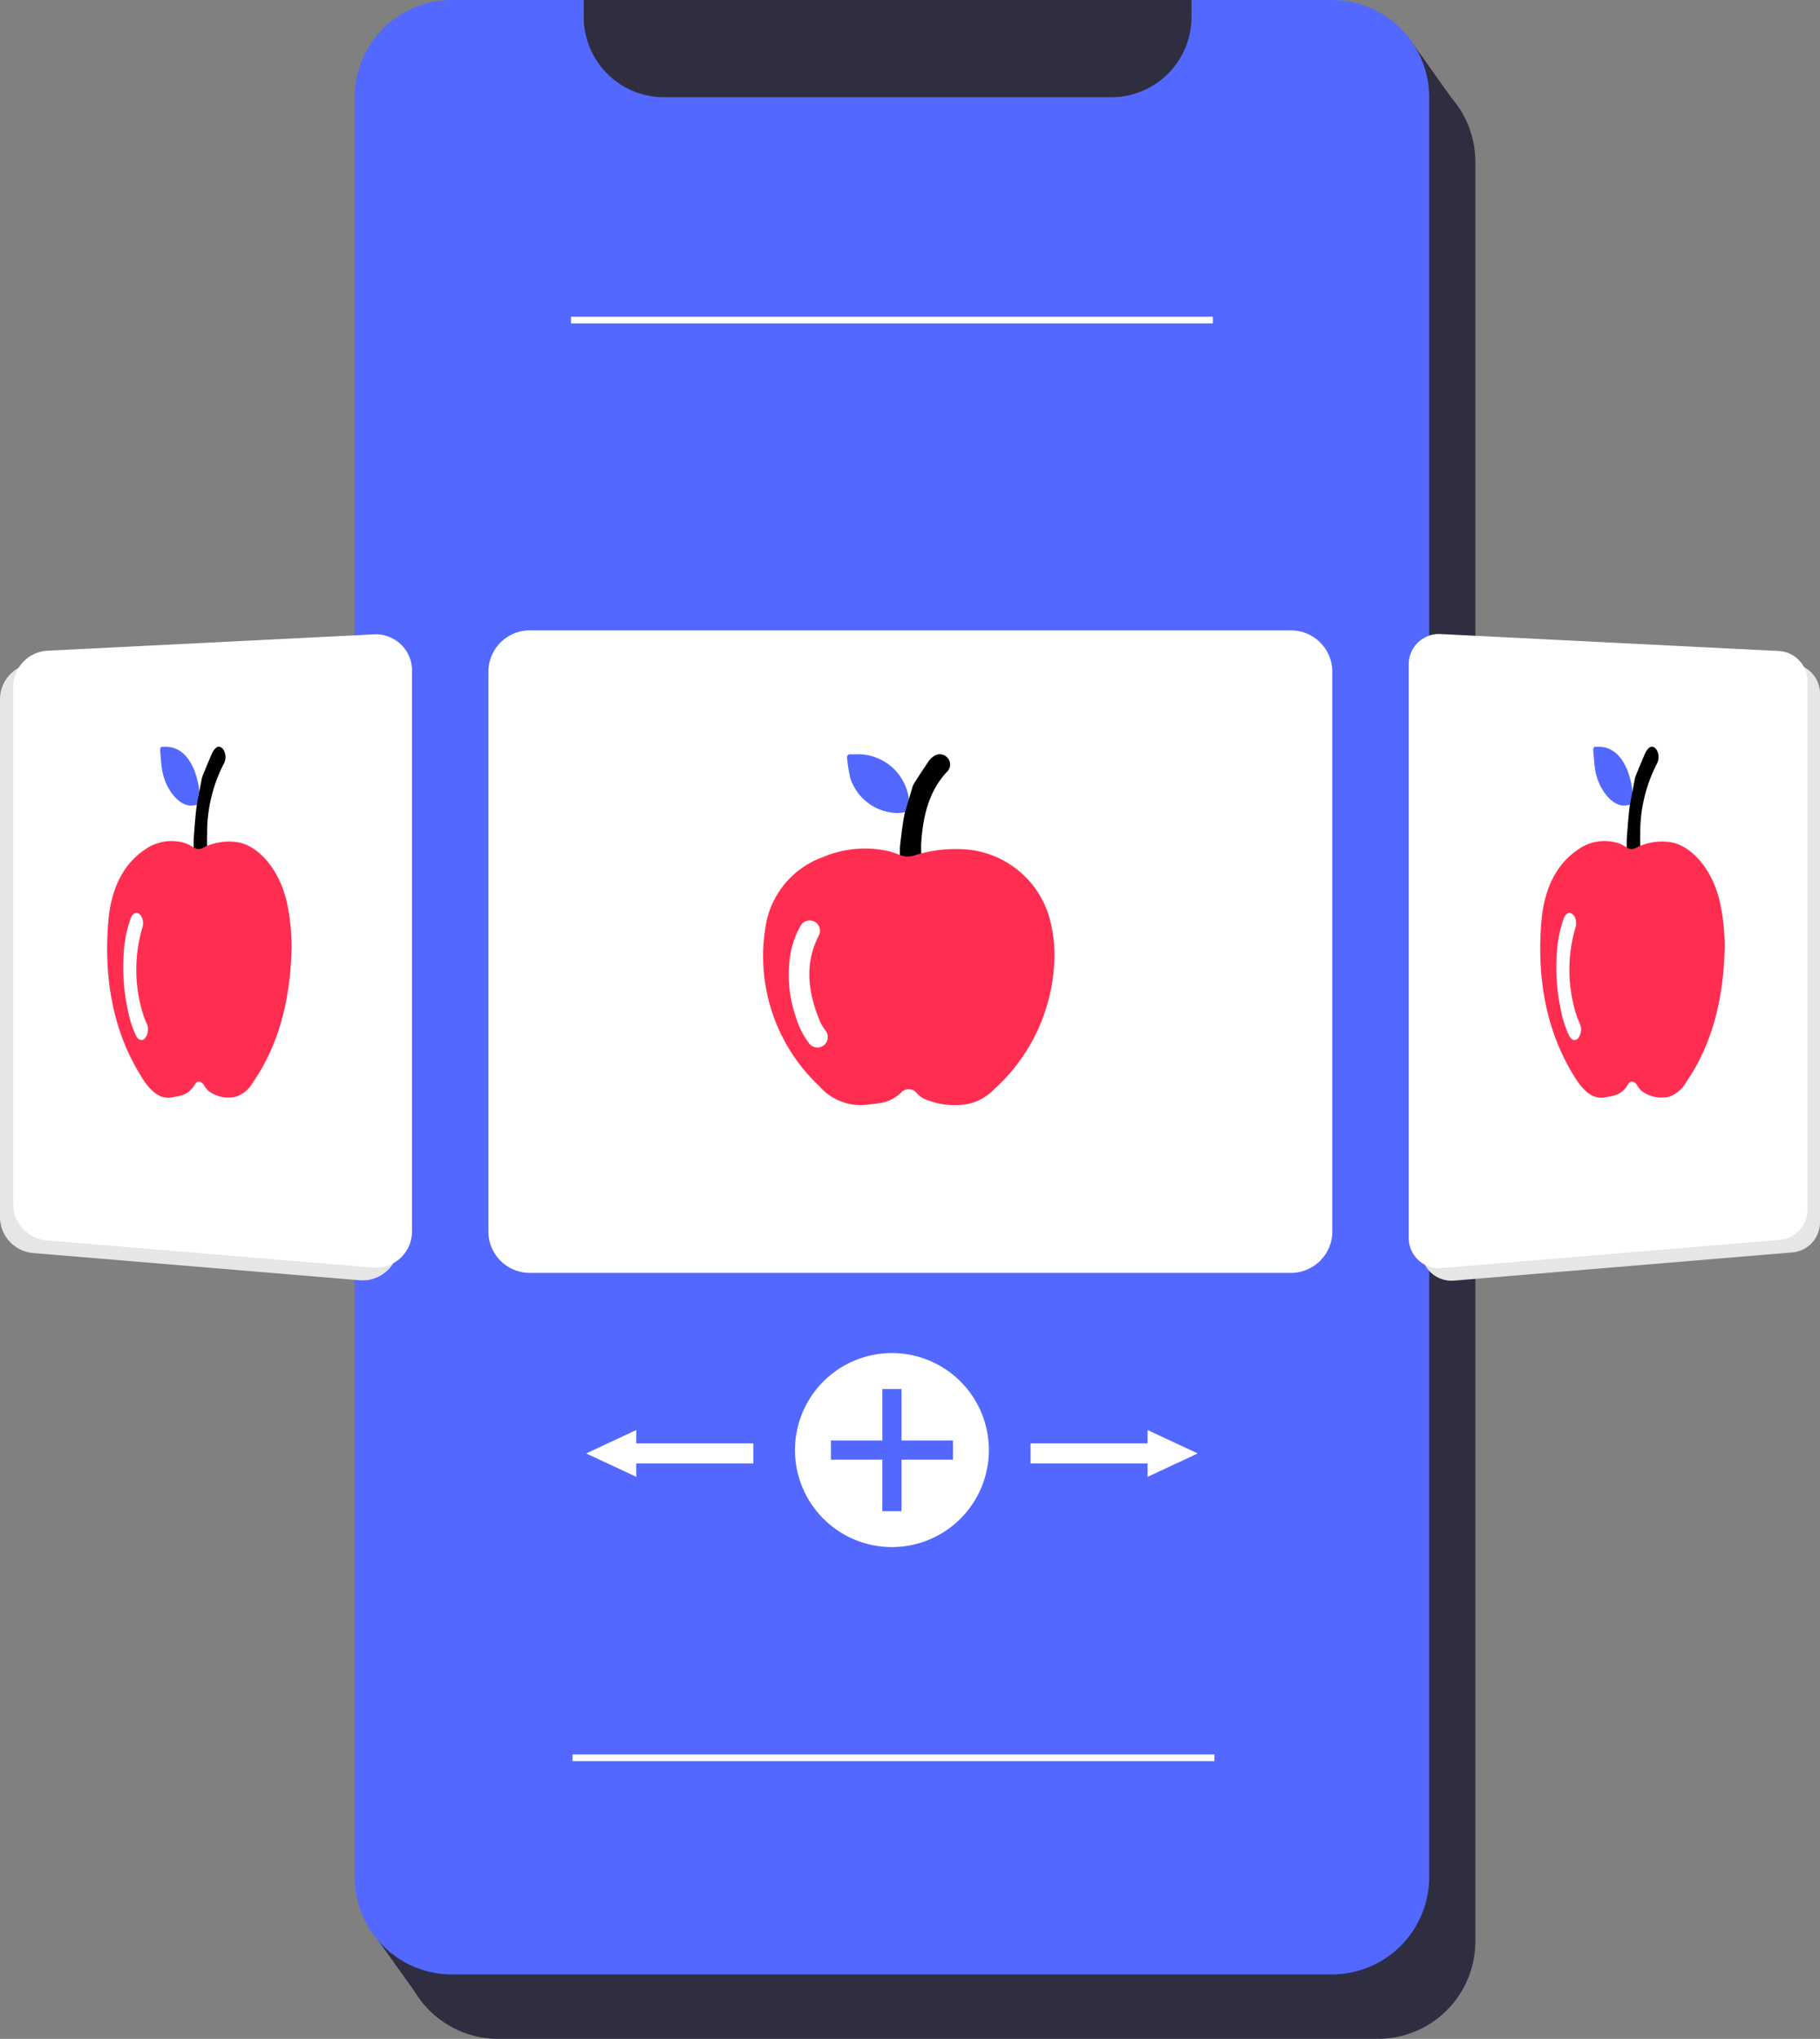
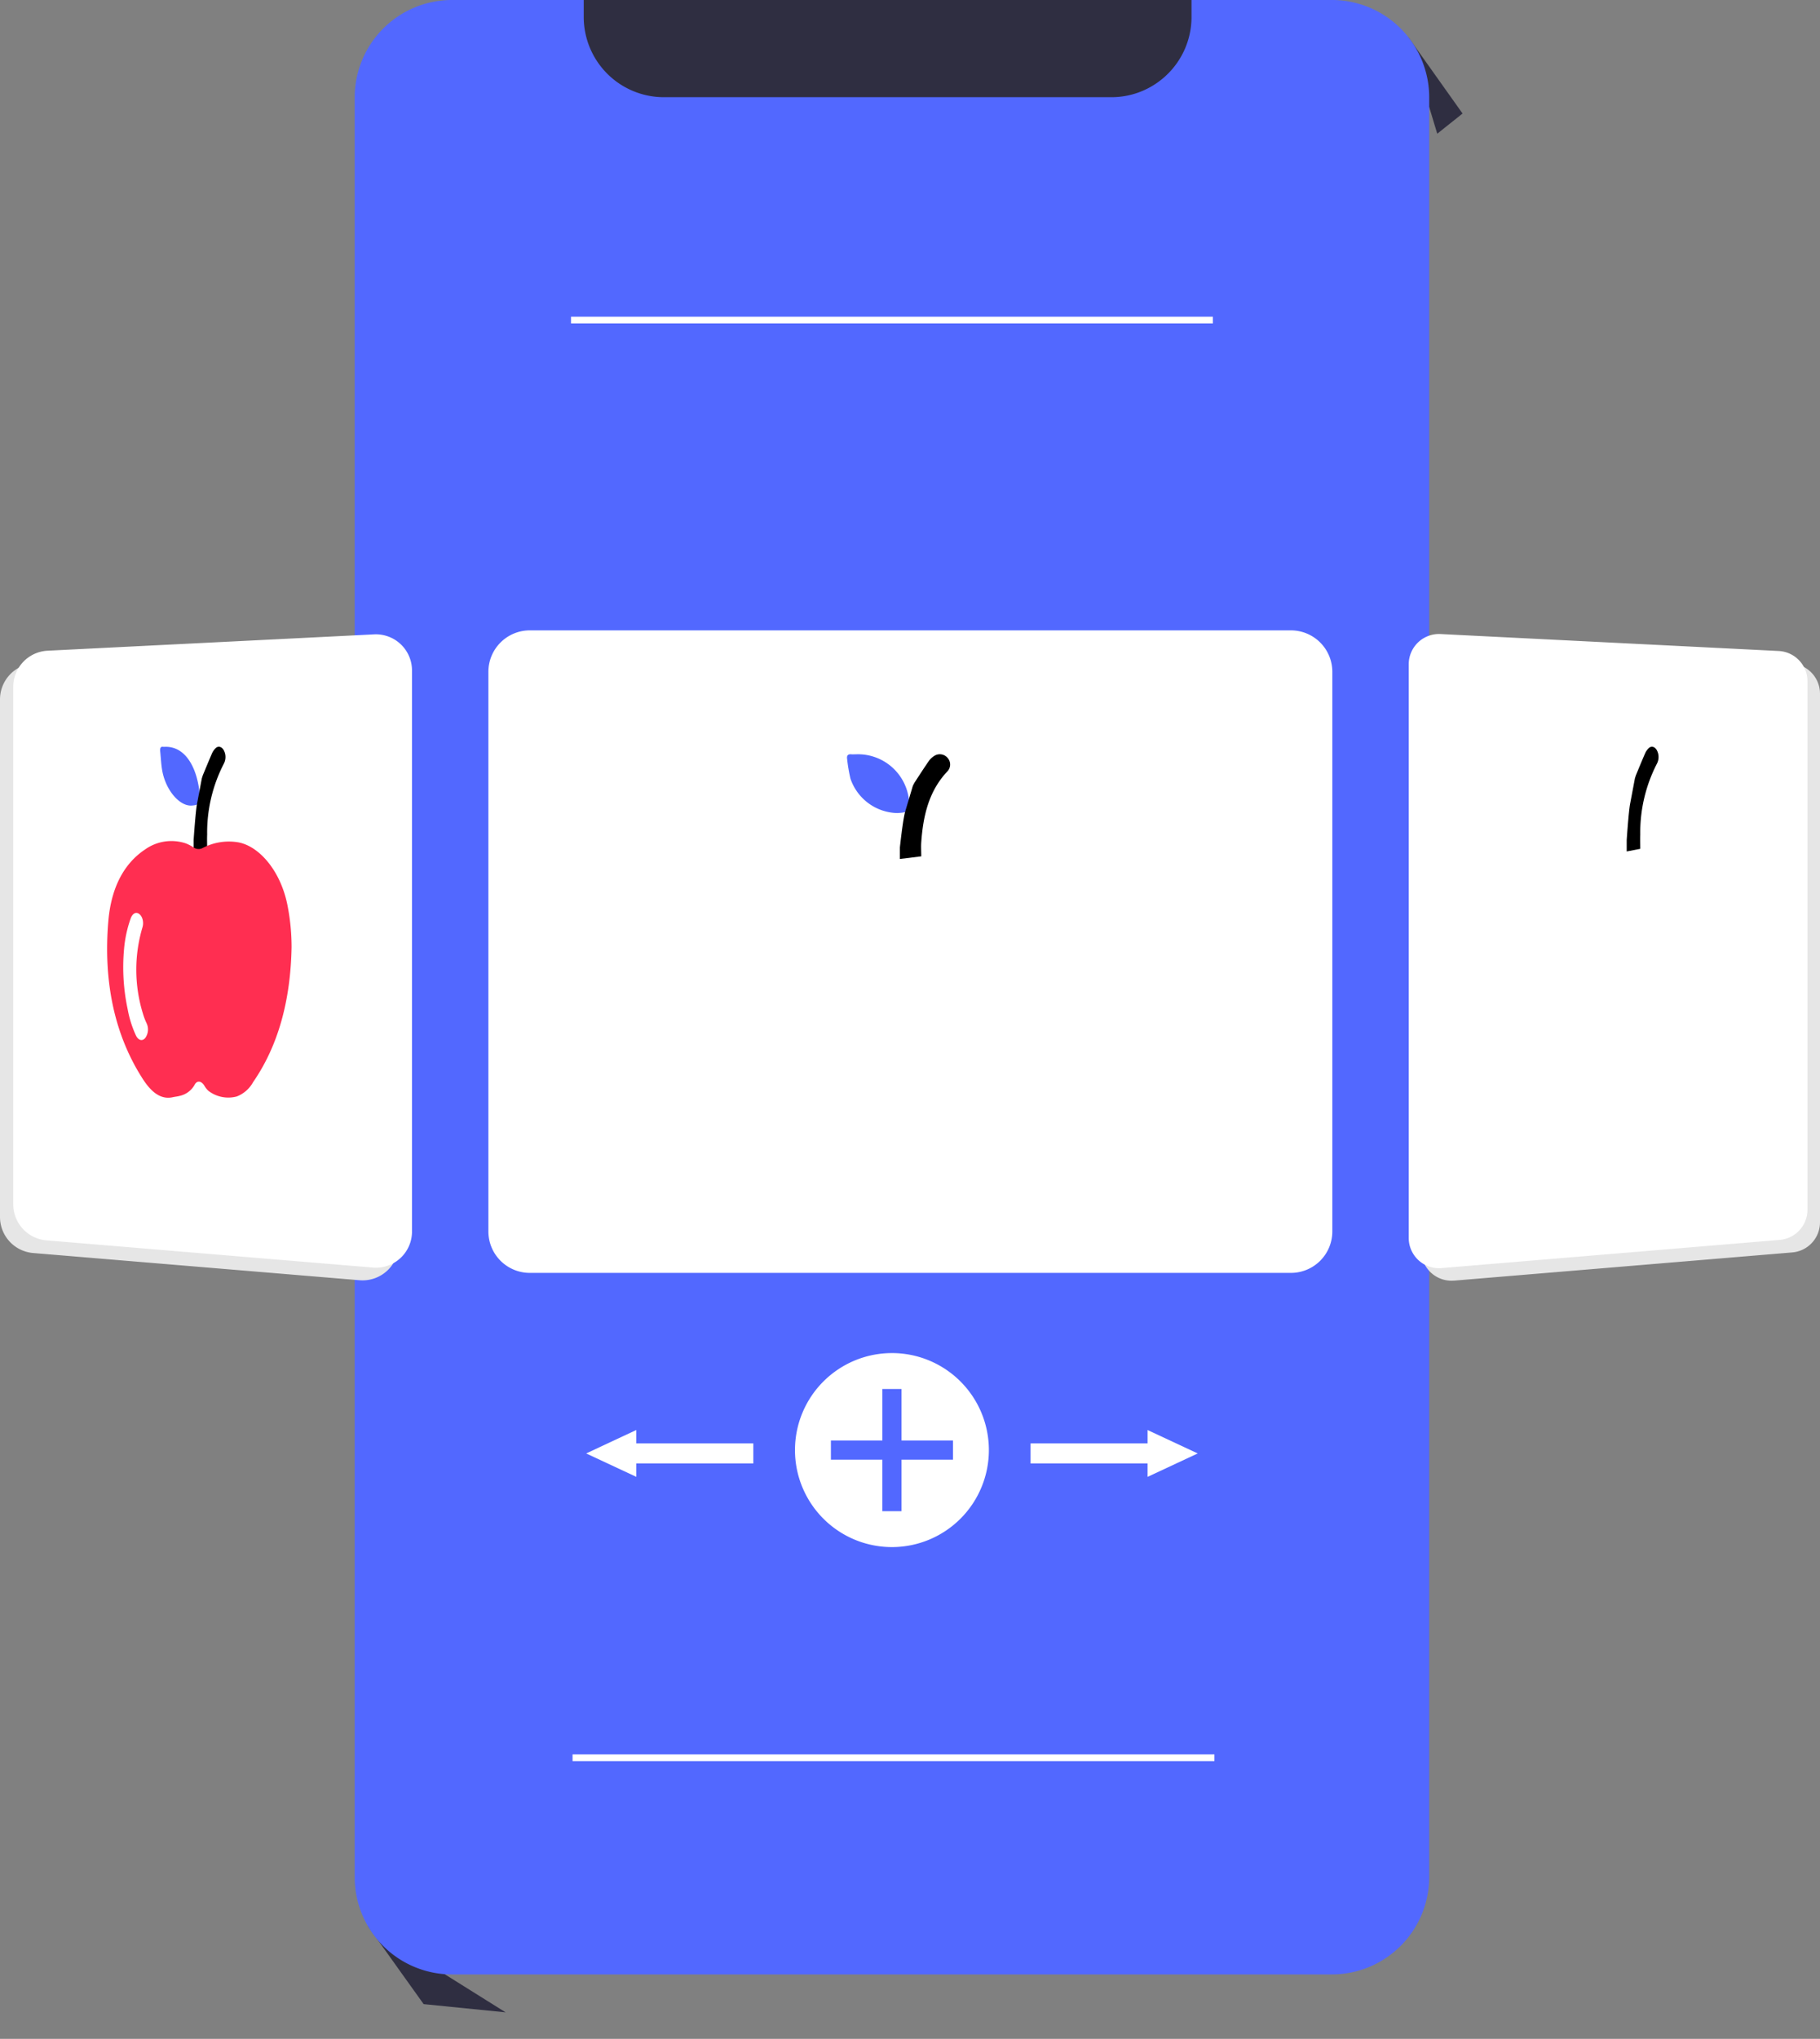
<svg xmlns="http://www.w3.org/2000/svg" id="Group_146" data-name="Group 146" width="182.645" height="204.473" viewBox="0 0 182.645 204.473">
  <rect x="0" y="0" width="182.645" height="204.473" fill="#808080" stroke="none" />
  <defs>
    <clipPath id="clip-path">
      <rect id="Rectangle_84" data-name="Rectangle 84" width="182.645" height="204.473" fill="none" />
    </clipPath>
  </defs>
  <rect id="Rectangle_81" data-name="Rectangle 81" width="64.117" height="17.398" transform="translate(57.005)" fill="#2f2e41" />
  <path id="Path_527" data-name="Path 527" d="M421.169,10.984l5.473,7.7-2.54,2.026Z" transform="translate(-279.868 -7.299)" fill="#2f2e41" />
  <g id="Group_145" data-name="Group 145">
    <g id="Group_144" data-name="Group 144" clip-path="url(#clip-path)">
-       <path id="Path_528" data-name="Path 528" d="M227.736,29.026V207.5a9.776,9.776,0,0,1-9.773,9.766H129.677a9.756,9.756,0,0,1-9.773-9.739V29.026a9.772,9.772,0,0,1,9.771-9.773h13.214v1.694A8.048,8.048,0,0,0,150.934,29h44.9a7.98,7.98,0,0,0,4.771-1.57,7.482,7.482,0,0,0,.792-.664,8.024,8.024,0,0,0,2.483-5.814V19.253h14.081a9.77,9.77,0,0,1,9.773,9.767Z" transform="translate(-79.677 -12.794)" fill="#2f2e41" />
      <path id="Path_529" data-name="Path 529" d="M110.059,575.785l5.588,7.817,8.23.826Z" transform="translate(-73.134 -382.611)" fill="#2f2e41" />
      <path id="Path_530" data-name="Path 530" d="M213.929,9.774V188.249a9.776,9.776,0,0,1-9.773,9.766H115.87a9.756,9.756,0,0,1-9.773-9.739V9.774A9.772,9.772,0,0,1,115.868,0h13.214V1.7a8.048,8.048,0,0,0,8.045,8.049h44.9a7.98,7.98,0,0,0,4.771-1.57,7.485,7.485,0,0,0,.792-.665A8.024,8.024,0,0,0,190.075,1.7V0h14.081a9.77,9.77,0,0,1,9.773,9.767Z" transform="translate(-70.502 -0.001)" fill="#5268ff" />
      <path id="Path_531" data-name="Path 531" d="M247.531,404.47A9.729,9.729,0,1,1,237.8,414.2a9.73,9.73,0,0,1,9.729-9.729" transform="translate(-158.02 -268.772)" fill="#fff" />
      <path id="Path_532" data-name="Path 532" d="M260.794,420.376h-5.165v-5.165h-1.922v5.165h-5.165V422.3h5.165v5.165h1.922V422.3h5.165Z" transform="translate(-165.157 -275.909)" fill="#5268ff" />
      <path id="Path_533" data-name="Path 533" d="M325.041,429.819l-5.032-2.349v1.342H308.266v2.013h11.742v1.342Z" transform="translate(-204.844 -284.055)" fill="#fff" />
      <path id="Path_534" data-name="Path 534" d="M175.337,429.819l5.032-2.349v1.342h11.742v2.013H180.37v1.342Z" transform="translate(-116.512 -284.055)" fill="#fff" />
      <rect id="Rectangle_82" data-name="Rectangle 82" width="64.415" height="0.671" transform="translate(57.304 31.762)" fill="#fff" />
      <rect id="Rectangle_83" data-name="Rectangle 83" width="64.415" height="0.671" transform="translate(57.459 175.949)" fill="#fff" />
      <path id="Path_535" data-name="Path 535" d="M150.243,188.435h76.381a4.157,4.157,0,0,1,4.156,4.156v56.126a4.157,4.157,0,0,1-4.156,4.156H150.243a4.157,4.157,0,0,1-4.156-4.156V192.591a4.157,4.157,0,0,1,4.156-4.156" transform="translate(-97.075 -125.216)" fill="#fff" />
      <path id="Path_536" data-name="Path 536" d="M254.241,225.475a5.144,5.144,0,0,1,5.287,4.216,1.928,1.928,0,0,1,.048.443c-.012,1.062-.028,1.174-1.18,1.232a5.082,5.082,0,0,1-4.688-3.453,15.708,15.708,0,0,1-.334-1.972c-.052-.325.067-.5.42-.467.148.012.3,0,.446,0" transform="translate(-168.361 -149.825)" fill="#5268ff" />
      <path id="Path_537" data-name="Path 537" d="M269.173,235.97v-1.151s.3-2.816.532-3.6l.77-2.586c.066-.125.123-.254.2-.37.473-.724.941-1.452,1.434-2.163a1.917,1.917,0,0,1,.521-.47,1.02,1.02,0,0,1,1.319.191.991.991,0,0,1,.023,1.331c-1.91,2-2.461,4.5-2.654,7.127-.034.463,0,.931,0,1.428Z" transform="translate(-178.866 -149.825)" />
-       <path id="Path_538" data-name="Path 538" d="M257.557,264.313a18.318,18.318,0,0,1-6.1,13.523,5.042,5.042,0,0,1-2.6,1.437,7.682,7.682,0,0,1-4.45-.556,2.6,2.6,0,0,1-.684-.546,1.022,1.022,0,0,0-1.514-.088,3.89,3.89,0,0,1-2.386,1.13c-.353.064-.715.079-1.071.13a5.474,5.474,0,0,1-4.778-1.843,17.878,17.878,0,0,1-5.447-15.786,8.851,8.851,0,0,1,5.818-7.213,10.781,10.781,0,0,1,6.468-.61,8.458,8.458,0,0,1,1.24.412,2.059,2.059,0,0,0,1.392.057,13.578,13.578,0,0,1,5.673-.576,9.5,9.5,0,0,1,7.863,6.572,13.933,13.933,0,0,1,.573,3.959" transform="translate(-151.736 -168.552)" fill="#ff2e51" />
      <path id="Path_539" data-name="Path 539" d="M237.969,275.15a1.033,1.033,0,0,1,.977,1.483c-1.5,2.875-1.083,5.727.07,8.572a5.458,5.458,0,0,0,.585.988,1.043,1.043,0,1,1-1.662,1.259,8.348,8.348,0,0,1-1.32-2.646,12.944,12.944,0,0,1-.581-5.973,8.654,8.654,0,0,1,1.067-3.147,1.035,1.035,0,0,1,.864-.535" transform="translate(-156.76 -182.838)" fill="#fff" />
      <path id="Path_540" data-name="Path 540" d="M466.841,308.623a3.054,3.054,0,0,1,.5.506c.273.419.515.886.768,1.334a1.5,1.5,0,0,1,.007,1.393c-.238.407-.653.508-.912.12a12.2,12.2,0,0,1-.979-1.733c-.292-.645.066-1.535.613-1.62" transform="translate(-309.741 -205.081)" fill="#fff" />
      <path id="Path_541" data-name="Path 541" d="M428.423,256.859l33.94-2.828A3.037,3.037,0,0,0,465.148,251V198a3.037,3.037,0,0,0-2.886-3.033l-33.94-1.7a3.037,3.037,0,0,0-3.189,3.034v57.529a3.037,3.037,0,0,0,3.289,3.027" transform="translate(-282.503 -128.426)" fill="#e6e6e6" />
      <path id="Path_542" data-name="Path 542" d="M424.673,253.112l33.94-2.828a3.037,3.037,0,0,0,2.785-3.027v-53a3.037,3.037,0,0,0-2.886-3.033l-33.94-1.7a3.037,3.037,0,0,0-3.189,3.034v57.529a3.037,3.037,0,0,0,3.289,3.027" transform="translate(-280.011 -125.936)" fill="#fff" />
-       <path id="Path_543" data-name="Path 543" d="M477.123,223.227c1.986-.006,3.041,2.036,3.35,4.216a3.046,3.046,0,0,1,.031.443c-.008,1.062-.017,1.174-.748,1.233-1.223.1-2.608-1.516-2.97-3.453-.119-.635-.145-1.313-.212-1.972-.033-.325.043-.5.266-.467a2.214,2.214,0,0,0,.283,0" transform="translate(-316.68 -148.332)" fill="#5268ff" />
      <path id="Path_544" data-name="Path 544" d="M486.584,233.722v-1.151s.19-2.816.337-3.6l.488-2.586c.042-.125.078-.254.126-.37.3-.724.6-1.452.909-2.163a1.648,1.648,0,0,1,.331-.47c.267-.278.626-.184.835.191a1.442,1.442,0,0,1,.015,1.331,15.052,15.052,0,0,0-1.681,7.127c-.021.463,0,.931,0,1.428Z" transform="translate(-323.337 -148.331)" />
-       <path id="Path_545" data-name="Path 545" d="M479.224,262.064c-.1,5.354-1.35,9.888-3.863,13.523a3.179,3.179,0,0,1-1.647,1.437,3.285,3.285,0,0,1-2.819-.556,2.076,2.076,0,0,1-.433-.546c-.285-.447-.7-.543-.959-.088a2.265,2.265,0,0,1-1.512,1.13c-.224.064-.453.079-.679.13-1.228.278-2.191-.542-3.027-1.843-2.8-4.359-3.961-9.659-3.451-15.786.292-3.505,1.65-5.856,3.686-7.213a4.559,4.559,0,0,1,4.1-.61,4.174,4.174,0,0,1,.785.412.866.866,0,0,0,.882.057,5.663,5.663,0,0,1,3.594-.576c2.154.4,4.355,2.977,4.982,6.572a21.5,21.5,0,0,1,.363,3.959" transform="translate(-306.147 -167.057)" fill="#ff2e51" />
      <path id="Path_546" data-name="Path 546" d="M466.814,272.9c.515.007.844.8.619,1.483a14.885,14.885,0,0,0,.044,8.572,6.68,6.68,0,0,0,.371.988,1.468,1.468,0,0,1-.115,1.487c-.287.356-.693.269-.938-.228a10.834,10.834,0,0,1-.836-2.646,20.091,20.091,0,0,1-.368-5.973,12.354,12.354,0,0,1,.676-3.147c.133-.35.328-.518.547-.535" transform="translate(-309.331 -181.344)" fill="#fff" />
      <path id="Path_547" data-name="Path 547" d="M36.088,256.9l-32.763-2.73A3.626,3.626,0,0,1,0,250.554v-51.9a3.626,3.626,0,0,1,3.445-3.621l32.763-1.638a3.625,3.625,0,0,1,3.807,3.621v56.271a3.626,3.626,0,0,1-3.927,3.613" transform="translate(0 -128.506)" fill="#e6e6e6" />
      <path id="Path_548" data-name="Path 548" d="M40.054,253.119,7.29,250.389a3.626,3.626,0,0,1-3.324-3.613v-51.9a3.626,3.626,0,0,1,3.445-3.621l32.763-1.638a3.625,3.625,0,0,1,3.807,3.621v56.271a3.626,3.626,0,0,1-3.927,3.613" transform="translate(-2.635 -125.996)" fill="#fff" />
-       <path id="Path_549" data-name="Path 549" d="M51.122,222.423c2.038-.006,3.121,2.036,3.438,4.216a2.991,2.991,0,0,1,.032.443c-.008,1.062-.018,1.174-.767,1.232-1.254.1-2.677-1.516-3.048-3.453-.122-.635-.149-1.313-.217-1.972-.034-.325.044-.5.273-.467a2.268,2.268,0,0,0,.29,0" transform="translate(-33.592 -147.797)" fill="#fff" />
+       <path id="Path_549" data-name="Path 549" d="M51.122,222.423c2.038-.006,3.121,2.036,3.438,4.216a2.991,2.991,0,0,1,.032.443a2.268,2.268,0,0,0,.29,0" transform="translate(-33.592 -147.797)" fill="#fff" />
      <path id="Path_550" data-name="Path 550" d="M41.55,274.035c.528.007.867.8.635,1.483a14.522,14.522,0,0,0,.046,8.572,6.524,6.524,0,0,0,.38.988,1.436,1.436,0,0,1-.118,1.487c-.295.356-.712.269-.962-.228a10.629,10.629,0,0,1-.858-2.646,19.593,19.593,0,0,1-.378-5.973,12.085,12.085,0,0,1,.694-3.147c.137-.35.337-.518.562-.535" transform="translate(-26.718 -182.097)" fill="#fff" />
      <path id="Path_551" data-name="Path 551" d="M48.8,308.623a3.056,3.056,0,0,1,.5.506c.273.419.515.886.768,1.334a1.5,1.5,0,0,1,.007,1.393c-.238.407-.653.508-.912.12a12.191,12.191,0,0,1-.979-1.733c-.292-.645.066-1.535.613-1.62" transform="translate(-31.952 -205.081)" fill="#fff" />
      <path id="Path_552" data-name="Path 552" d="M48.456,223.227c1.986-.006,3.041,2.036,3.35,4.216a3.04,3.04,0,0,1,.031.443c-.008,1.062-.017,1.174-.747,1.233-1.223.1-2.608-1.516-2.97-3.453-.119-.635-.145-1.313-.212-1.972-.033-.325.043-.5.266-.467a2.214,2.214,0,0,0,.283,0" transform="translate(-31.83 -148.332)" fill="#5268ff" />
      <path id="Path_553" data-name="Path 553" d="M57.917,233.722v-1.151s.19-2.816.337-3.6l.488-2.586c.042-.125.078-.254.126-.37.3-.724.6-1.452.909-2.163a1.649,1.649,0,0,1,.33-.47c.267-.278.626-.184.836.191a1.443,1.443,0,0,1,.014,1.331,15.051,15.051,0,0,0-1.682,7.127c-.021.463,0,.931,0,1.428Z" transform="translate(-38.486 -148.331)" />
      <path id="Path_554" data-name="Path 554" d="M50.558,262.064c-.1,5.354-1.35,9.888-3.863,13.523a3.179,3.179,0,0,1-1.647,1.437,3.285,3.285,0,0,1-2.82-.556,2.077,2.077,0,0,1-.433-.546c-.285-.447-.7-.543-.959-.088a2.265,2.265,0,0,1-1.512,1.13c-.224.064-.453.079-.679.13-1.228.278-2.191-.542-3.028-1.843-2.8-4.359-3.961-9.659-3.451-15.786.292-3.505,1.65-5.856,3.686-7.213a4.559,4.559,0,0,1,4.1-.61,4.171,4.171,0,0,1,.785.412.866.866,0,0,0,.882.057,5.664,5.664,0,0,1,3.595-.576c2.153.4,4.355,2.977,4.981,6.572a21.493,21.493,0,0,1,.363,3.959" transform="translate(-21.297 -167.057)" fill="#ff2e51" />
      <path id="Path_555" data-name="Path 555" d="M38.147,272.9c.515.007.844.8.619,1.483a14.885,14.885,0,0,0,.044,8.572,6.683,6.683,0,0,0,.371.988,1.468,1.468,0,0,1-.115,1.487c-.287.356-.693.269-.938-.228a10.832,10.832,0,0,1-.836-2.646,20.091,20.091,0,0,1-.368-5.973,12.353,12.353,0,0,1,.676-3.147c.133-.35.328-.518.547-.535" transform="translate(-24.48 -181.344)" fill="#fff" />
    </g>
  </g>
</svg>